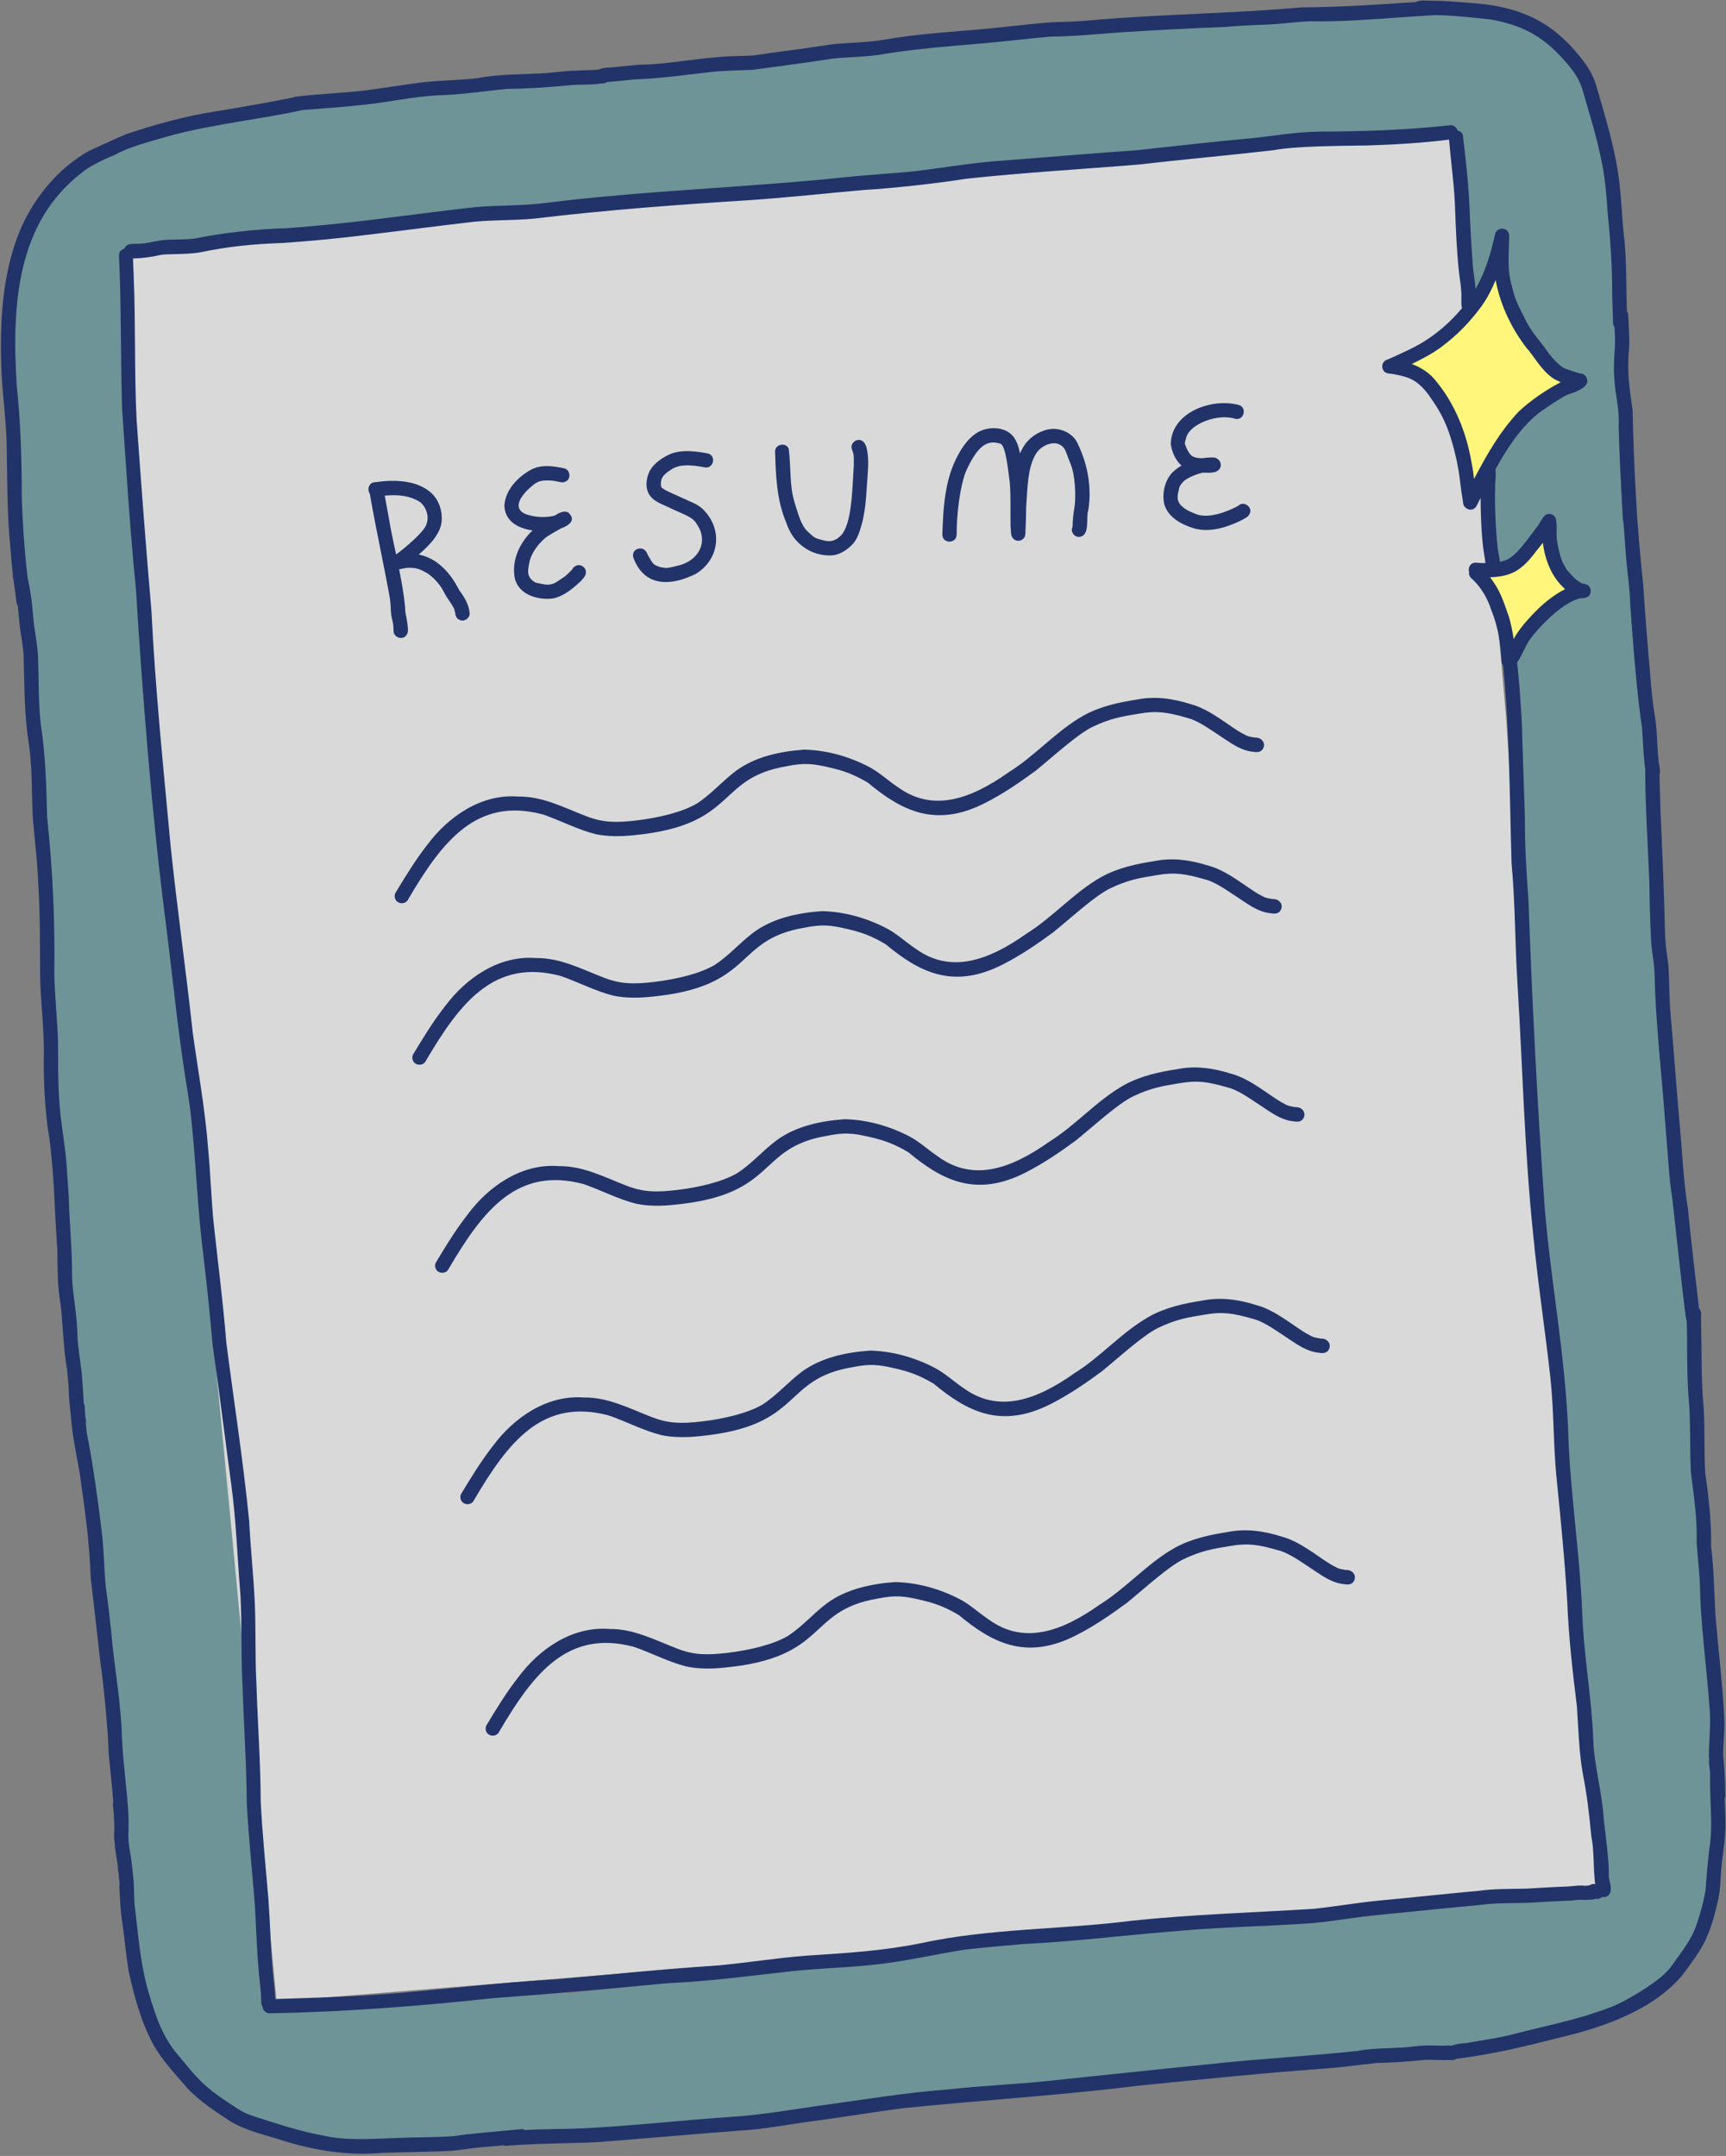
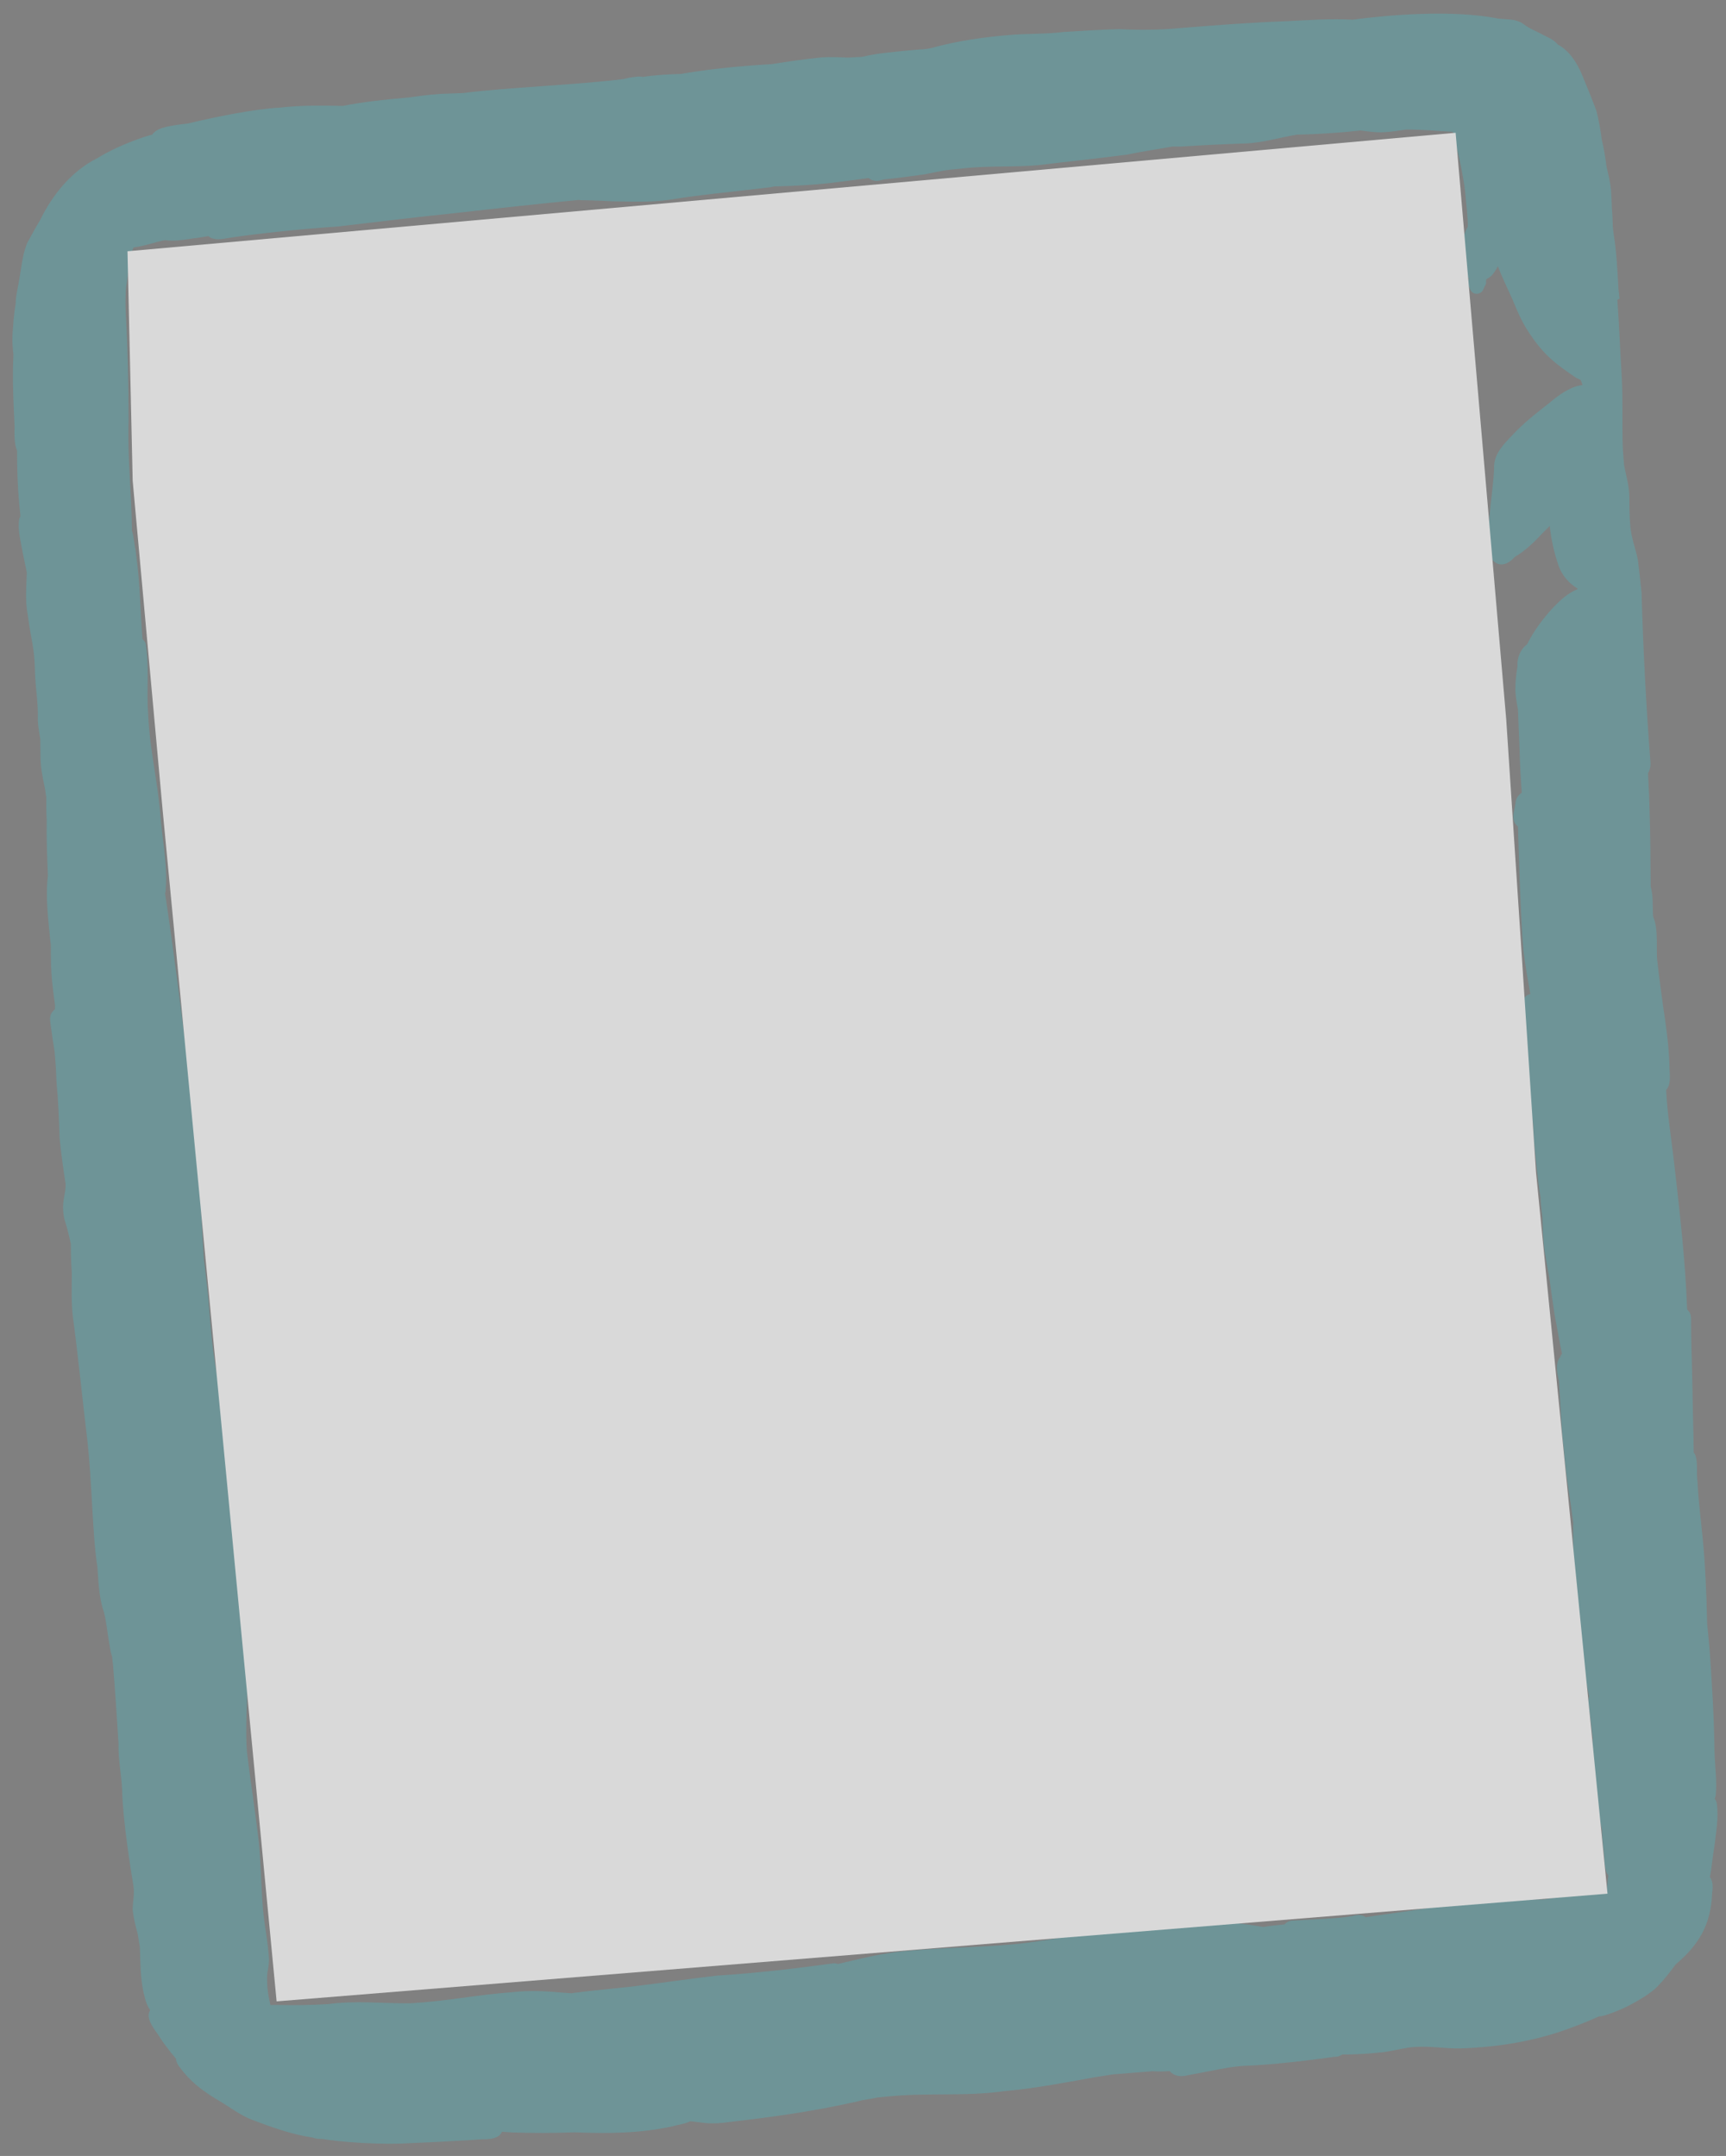
<svg xmlns="http://www.w3.org/2000/svg" fill="#213369" height="452.7" preserveAspectRatio="xMidYMid meet" version="1" viewBox="-0.2 -0.1 362.4 452.7" width="362.4" zoomAndPan="magnify">
  <rect x="-0.2" y="-0.1" width="362.4" height="452.7" fill="#808080" stroke="none" />
  <g id="change1_1">
    <path d="M318,168.52c0.01-0.06,0.02-0.12,0.03-0.17c0,0,0,0,0,0C318.02,168.41,318.01,168.47,318,168.52z M8.21,154.93c0.01,0.04,0.01,0.09,0.02,0.14c0,0,0-0.01,0-0.01C8.23,155.01,8.22,154.97,8.21,154.93z M359.74,387.81 c-0.4,2.03-0.49,4.17-0.92,6.21c0.7,0.92,0.62,2.29,0.47,3.43c-0.27,6.52-2.7,10.72-7.6,14.88c-0.03,0.03-0.06,0.06-0.09,0.09 c-1.32,1.8-2.7,3.57-4.32,5.1c-1.49,1.26-3.18,2.27-4.89,3.2c-1.4,0.78-2.89,1.38-4.39,1.95c-0.79,0.26-1.63,0.6-2.48,0.63 c-2.74,1.25-5.52,2.31-8.3,3.25c-6.66,2.18-13.68,3.24-20.67,3.47c-3.23,0.08-6.43-0.54-9.66-0.3c-2,0.1-3.25,0.56-6.48,1.07 c-2.91,0.31-5.86,0.54-8.79,0.5c-0.46,0.33-1.03,0.53-1.68,0.5c-4.11,0.58-12.86,1.71-19.21,1.9c-3.25,0.23-6.98,1.16-11.73,2 c-1.47,0.4-2.87,0-3.6-0.9c-1.2,0.09-2.4,0.1-3.6,0.02c-2.8,0.22-5.6,0.46-8.4,0.67c-1.35,0.22-2.71,0.43-4.06,0.65 c-6.2,1.12-12.38,2.31-18.66,2.86c-7.9,1.14-15.89,0.32-23.81,1.06c-0.93,0.1-1.87,0.19-2.8,0.27c-1.39,0.33-2.88,0.43-4.22,0.83 c-10.39,2.32-18.57,3.35-28.09,4.47c-3.3,0.37-4.87-0.12-7.02-0.3c-1.12,0.56-2.52,0.7-3.68,1.04c-6.76,1.52-13.7,1.55-20.6,1.28 c-4.42,0.16-8.85,0.17-13.27,0.02c-0.66-0.04-1.32-0.09-1.98-0.14c-0.12,0.23-0.27,0.47-0.47,0.69c-1.42,1.23-3.56,0.73-5.3,1 c-4.38,0.26-8.75,0.52-13.13,0.68c-6.9,0.44-15.12-0.23-18.97-0.88c-0.23,0-0.46,0.01-0.68-0.01c-0.02,0-0.04,0-0.07,0V449 c-0.39-0.03-0.77-0.1-1.11-0.26c-4.42-0.63-8.63-2.18-12.8-3.75c-2.46-0.95-4.55-2.6-6.8-3.93c-2.78-1.62-5.45-3.51-7.5-6.02 c-0.65-0.85-1.59-1.76-1.64-2.87c-0.7-0.82-1.46-1.77-2.31-2.92c-0.51-0.67-0.96-1.38-1.41-2.09c-0.56-0.78-1.25-1.7-1.66-2.62 c-0.01-0.01-0.02-0.02-0.02-0.04c0,0,0,0,0.01,0c-0.38-0.86-0.5-1.73-0.03-2.5c-0.57-0.86-0.94-1.82-1.15-2.83 c-0.95-3.41-0.85-7.01-1.01-10.53c-0.01-0.05-0.01-0.11-0.02-0.16c0.09,0.72-0.26-1.47-0.43-2.52c-0.46-1.64-0.85-3.29-1.05-4.99 c-0.02-1.67,0.42-3.32,0.17-5c-0.63-3.77-2.26-14.01-2.39-20.28c-0.15-3.24-0.85-6.43-0.75-9.68c-0.37-5.54-0.69-11.08-1.17-16.61 c-0.06-0.56-0.12-1.12-0.19-1.68c-0.24-0.63-0.36-1.34-0.46-1.98c-0.46-2.41-0.65-4.87-1.22-7.25c-1.09-3.06-1.15-6.28-1.39-9.48 c-1.12-7.19-1.09-17.95-2.18-27.19c-0.8-6.54-1.98-18.16-2.98-25.41c-0.36-3.06-0.23-6.14-0.22-9.22c-0.15-2.03-0.21-4.05-0.2-6.08 c-0.4-1.84-0.86-3.69-1.35-5.19c-0.78-3.55,0.29-5.06,0.25-7.35c-0.48-3.2-0.95-6.4-1.26-9.61c-0.13-3.99-0.28-7.97-0.66-11.95 c-0.06-2.12-0.21-4.39-0.41-6.43c-0.02-0.14-0.05-0.29-0.07-0.43c-0.27-1.64-0.51-3.28-0.73-4.93c-0.11-0.89-0.31-1.85,0.2-2.66 c0.21-0.31,0.44-0.56,0.69-0.75c0-0.29,0.01-0.59,0.01-0.88c-0.19-1.37-0.39-2.86-0.58-4.65c-0.29-2.64-0.31-5.3-0.29-7.95 c-0.04-0.27-0.07-0.55-0.11-0.84c-0.43-4.57-1.06-9.14-0.51-13.72c-0.17-3.93-0.32-7.85-0.26-11.79c-0.09-1.56-0.1-3.12-0.08-4.67 c-0.1-0.43-0.14-0.88-0.19-1.33c-0.07-0.3-0.24-1.2-0.31-1.59c-0.13-0.72-0.3-1.44-0.41-2.17c-0.42-2.3-0.29-4.63-0.35-6.95 c0-0.08-0.01-0.15-0.01-0.21c0.01,0.07,0.02,0.14,0.04,0.24c-0.01-0.08-0.03-0.17-0.04-0.25c-0.03-0.38-0.07-0.48-0.02-0.13 c-0.21-1.32-0.46-2.65-0.5-3.99c0.13-3.29-0.48-6.54-0.58-9.82c-0.1-5.32-0.77-6.47-1.53-12.12c-0.58-2.94-0.27-5.91-0.19-8.89 c-0.29-1.4-0.59-2.79-0.87-4.19c-0.38-2.31-1.1-4.68-0.72-7.03c0.07-0.22,0.16-0.42,0.26-0.61c-0.09-0.8-0.17-1.61-0.25-2.41 c-0.34-3.76-0.49-7.54-0.46-11.31c-0.61-1.36-0.57-3.45-0.53-5.13C2.8,88.26,2.75,87.08,2.7,85.9c-0.18-3.86-0.27-7.72-0.08-11.58 c-0.26-1.95-0.28-3.91-0.07-5.87c0.1-1.68,0.3-3.34,0.57-4.99c-0.01-0.08-0.01-0.16-0.02-0.24c0.09-1.61,0.52-3.19,0.77-4.78 c0.44-2.52,0.66-5.14,1.64-7.52c0.88-1.58,1.74-3.2,2.68-4.75c2.66-5.44,6.64-10.34,12.06-13.07c2.39-1.45,4.93-2.64,7.55-3.62 c1.29-0.5,2.61-0.98,3.96-1.3c0.66-0.99,1.92-1.41,3.04-1.66c1.44-0.33,2.9-0.51,4.37-0.67c5.84-1.39,13.9-3.06,19.48-3.36 c4.38-0.5,8.76-0.45,13.15-0.35c4.51-0.91,9.12-1.35,13.7-1.76c1.66-0.21,3.74-0.57,6.91-0.77c1.54-0.07,3.09-0.1,4.63-0.17 c0.15-0.02,0.3-0.04,0.45-0.05c8.15-1.07,23.66-1.69,33.25-2.89c0.31-0.09,0.62-0.17,0.93-0.24c0.42-0.08,0.85-0.13,1.28-0.18 c-0.77,0.11,0.57-0.12,1.11-0.11c0.24,0.01,0.49,0.04,0.74,0.08c2.6-0.41,5.26-0.54,7.92-0.62c4.85-0.83,9.75-1.39,14.66-1.77 c1.46-0.1,2.92-0.21,4.39-0.29c3.43-0.54,6.96-1.06,10.58-1.42c1.81-0.11,3.61-0.04,5.42,0.05c0.26-0.02,0.51-0.03,0.76-0.04 c0.75-0.05,1.49-0.09,2.24-0.11c1.51-0.34,3.14-0.68,5.01-0.86c2.81-0.33,5.62-0.6,8.44-0.79c0.33-0.06,0.66-0.13,1-0.18 c5.67-1.58,11.54-2.39,17.4-2.84c3.54-0.24,7.09-0.12,10.61-0.58c3.85-0.22,7.7-0.48,11.56-0.58c4.39,0.23,8.75,0.18,13.12-0.25 c7.26-0.59,14.52-1.14,21.8-1.41c4.67-0.22,9.36-0.6,14.03-0.32c7.92-1.03,20.86-2.15,30.53-0.26c0.01,0,0.03,0,0.04,0.01 c0.26,0.03,0.34,0.04,0.32,0.04c1.41,0.14,2.87,0.07,4.18,0.63c0.69,0.26,1.22,0.82,1.86,1.16c0.86,0.52,1.79,0.9,2.68,1.36 c1.19,0.69,2.66,1.14,3.52,2.26c2.42,1.3,3.98,3.74,5.04,6.21c1.47,3.6,1.71,4.1,3.06,7.65c0.53,2.02,0.88,4.07,1.15,6.14 c0.48,1.95,0.77,3.86,1,5.68c0.38,1.61,0.77,3.21,0.94,4.86c0.1,1.25,0.13,2.51,0.17,3.77c0.12,1.28,0.17,2.57,0.2,3.86 c0.05,0.61,0.12,1.23,0.21,1.84c0.61,3.77,0.76,7.58,0.99,11.39c0.07,0.67,0.14,1.33,0.21,2c-0.16,0.05-0.31,0.12-0.46,0.2 c0,0.02,0,0.04,0.01,0.05c0.39,5.27,0.57,10.55,0.9,15.82c0.3,5.09,0.06,10.2,0.24,15.29c0.06,1.19,0.18,2.38,0.28,3.58 c0.05,0.27,0.09,0.54,0.15,0.81c0.43,1.98,0.93,3.82,0.94,5.85c0.01,2.06,0.03,4.12,0.21,6.16c0.21,2.41,1.06,4.59,1.57,6.94 c0,0.01,0.01,0.03,0.01,0.04c0.24,1.98,0.5,4.22,0.78,7.02c0.35,11.96,0.96,23.9,1.89,35.84c0.01,0.76-0.19,1.43-0.53,2 c0.08,1.61,0.15,3.21,0.23,4.82c0.13,4.01,0.25,8.02,0.27,12.03c0.03,2.32,0.04,4.65,0.06,6.97c0.58,2.04,0.34,4.26,0.52,6.38 c1.18,2.43,0.57,7.33,0.88,9.33c0.33,3.09,0.77,6.13,1.19,9.33c0.57,3.77,1.17,7.75,1.35,12.34c-0.06,1.69,0.51,4.08-0.7,5.33 c0.25,5.05,1.07,10.04,1.66,15.12c1.17,10.3,2.38,20.62,2.75,30.98c0.1,0.1,0.21,0.19,0.29,0.31c0.56,0.58,0.54,1.45,0.54,2.2 c0,1.48,0.01,2.95,0.05,4.43c0.21,6.28,0.26,12.56,0.43,18.84c0.03,1.42,0.06,2.83,0.07,4.25c0.1,0.12,0.2,0.23,0.27,0.37 c0.69,1.61,0.25,3.95,0.53,5.76c0.18,4.02,0.72,8.02,1.1,12.03c0.52,5.24,0.79,11.65,0.92,17.77c0.18,1.8,0.36,3.59,0.51,5.39 c0.51,7.2,0.95,14.4,1.04,21.62c0.08,3.01,0.56,6.03,0.25,9.03c-0.04,0.26-0.11,0.5-0.21,0.74c0.19,0.24,0.34,0.52,0.42,0.85 C360.72,381.53,360.08,384.72,359.74,387.81z M337.51,393.74c-1.1-1.41-0.72-4.16-1.09-5.87c-0.04-1.19-0.31-2.46-0.24-3.67 c-0.29-1.14-0.52-2.29-0.71-3.45c-0.4-1.04-0.43-2.25-0.66-3.33c-0.46-2.86-0.64-5.75-0.6-8.64c0.13-1.24-0.16-2.65,0.02-3.91 c-0.17-1.25-0.33-2.51-0.45-3.77c0-0.02,0-0.03,0-0.04c-0.12-0.89-0.25-1.78-0.35-2.67c-0.1-0.75-0.23-1.56,0.03-2.28 c-0.37-1.79-0.74-3.63-1.03-5.4c-0.99-6.8-1.51-13.66-2.08-20.5c-0.16-2.53-0.22-5.07-0.24-7.61c0.05-0.88-0.08-1.96,0.03-2.92 c-0.2-1.34-0.37-2.68-0.55-4.02c-0.63-3.88-1.16-7.78-1.47-11.71c-0.51-4.03-0.75-10.45-0.99-14.19c-0.05-0.13-0.1-0.27-0.13-0.41 c-0.25-1.31-0.54-2.79,0.07-4.04c0.08-0.14,0.17-0.26,0.27-0.38c0.09-0.24,0.19-0.47,0.36-0.68c0.02-0.03,0.05-0.05,0.07-0.07 c-0.58-2.7-1.01-5.45-1.55-8.15c-0.39-2.6-0.76-5.21-1.11-7.82c-0.35-1.85-0.69-3.71-0.99-5.57c-0.3-1.88-0.39-4.69-0.45-7.1 c-0.16-1.28-0.41-2.79-0.4-4.13c-0.67-4.06-1-8.21-1.42-12.27c-0.05-1-0.09-2-0.13-3c-0.37-2.73-0.72-5.45-1.01-8.19 c-0.38-4.38-0.54-9.72-0.95-13.39c-0.02-0.1-0.03-0.19-0.05-0.29c-0.1-0.98-0.44-2.08-0.43-3.1c-0.01-0.05-0.01-0.1-0.02-0.15h0.02 c0.03-0.64,0.22-1.25,0.72-1.77c0.31-0.32,0.7-0.52,1.12-0.63c-0.5-2.86-1.06-5.86-1.47-9.31c-0.61-7.64-0.9-18.57-1.13-25.87 c-0.26-0.19-0.48-0.43-0.65-0.74c-0.71-1.18-0.06-2.56,0.07-3.82c0.02-0.13,0.04-0.25,0.06-0.38c-0.05,0.34-0.07,0.77,0,0.06 c0.01-0.08,0.02-0.15,0.03-0.22c0,0,0-0.01,0-0.01c0,0,0,0,0,0.01c0.01-0.07,0.02-0.14,0.03-0.2c0.15-0.76,0.64-1.38,1.26-1.77 c-0.24-3.25-0.4-6.33-0.46-9.06c-0.13-2.81-0.23-5.63-0.34-8.45c-0.26-1.3-0.46-2.6-0.55-3.93c-0.03-1.72,0.18-3.43,0.44-5.12 c-0.11-1.75,0.62-3.6,2.01-4.6c1.41-2.82,3.32-5.37,5.44-7.69c1.5-1.55,3.15-3.1,5.16-3.9c-0.01-0.06-0.03-0.11-0.04-0.17 c-1.78-1.07-3.21-2.74-3.91-4.7c-0.95-2.7-1.57-5.54-1.88-8.4c-0.47,0.47-0.95,0.92-1.41,1.4c-1.78,1.92-3.69,3.79-5.96,5.12 c-3.9,4.31-7.05-1.26-5.64-5.7c0.03-0.03,0.06-0.05,0.09-0.08c0.09-0.85,0.26-1.7,0.25-2.52c0.28-3.42,0.81-6.81,0.99-10.24 c-0.22-3.39,2.66-5.77,4.78-8.04c2.2-2.19,4.65-4.1,7.11-6c-0.33,0.25-0.69,0.53-0.22,0.17c0.45-0.35,3.76-3.4,6.89-3.71 c-0.18-0.44-0.15-0.63-0.42-1.09c-0.39-0.19-0.8-0.34-1.16-0.58c-3.96-2.74-6.74-4.61-10.22-10.22c-1.17-1.89-2.02-3.95-2.87-6 c-1.04-2.35-2.2-4.64-3.09-7.05c-0.06,0.1-0.12,0.21-0.18,0.31c-0.29,0.56-0.67,1.1-1.07,1.57c-0.01,0.01-0.01,0.02-0.02,0.03 c0,0,0,0-0.01,0c0,0,0,0,0,0.01c0,0,0,0,0,0c-0.37,0.35-0.77,0.6-1.16,0.79c-0.01,0.14-0.03,0.27-0.06,0.41 c0.06,0.35,0,0.73-0.26,1.07c-0.02,0.04-0.05,0.07-0.07,0.11c-0.19,0.57-0.46,1.15-1.05,1.36c-0.8,0.39-1.79-0.13-2.02-0.97 c0-0.03,0-0.06-0.01-0.09c-0.2-0.29-0.33-0.66-0.31-1.11c0.01-0.33,0.05-0.67,0.13-0.99c-1.7-1.05-2.67-3.31-1.49-5.35 c0.06-1.88,0.28-3.85,1.25-5.44c0.05-1.57-0.29-4.66-0.58-7.65c-0.25-2.06-0.9-5.76-2.08-10.31c-0.14-0.66-0.33-1.32-0.49-1.99 c-3.29-0.17-6.57-0.5-9.86-0.45c-0.26-0.01-3.8,0.69-6.12,0.55c-1.96-0.13-2.51-0.28-3.38-0.37c-1.57,0.16-3.14,0.34-4.72,0.44 c-2.87,0.23-5.74,0.38-8.62,0.43c-3.66,0.6-7.23,1.74-10.96,1.86c-4.52,0.14-9.03,0.37-13.54,0.65c-0.58-0.01-1.15,0-1.72,0 c-3.17,0.58-6.38,1.03-9.52,1.7c-7.29,0.94-12.41,1.44-18.59,2.2c-5.43,0.48-10.89,0.06-16.31,0.74c-3.54,0.3-3.8,0.45-7.55,1.19 c-2.41,0.35-6.97,0.95-8.45,1.05c-0.19,0.04-0.37,0.09-0.56,0.13c-1.08,0.39-2.07,0.15-2.76-0.4c-1.97,0.27-3.94,0.53-5.91,0.77 c-4.63,0.64-9.29,0.87-13.95,1c-0.24,0.05-0.49,0.11-0.73,0.15c-8.8,1.07-14.45,1.53-21.15,2.63c-3.98,0.58-8.03,0.38-12.03,0.33 c-1.77-0.09-3.55-0.18-5.33-0.21c-0.56-0.04-1.16,0.04-1.7-0.08c-0.01,0-0.02,0-0.03,0c-8.45,0.81-16.89,1.74-25.33,2.7 c-8.43,0.87-16.83,1.88-25.24,2.88c-7.61,0.5-16.43,1.44-22,2.26c-1.39,0.17-2.87,0.66-4.25,0.28c-0.37-0.09-0.7-0.28-0.97-0.52 c-0.47,0.08-0.95,0.16-1.41,0.23c-0.14,0.03-0.27,0.04-0.41,0.07c-0.01,0-0.02,0-0.03,0.01c0,0-0.01,0-0.01,0 c-0.35,0.06-0.71,0.1-1.06,0.13c-0.96,0.14-2.12,0.34-3.28,0.44c-0.02,0-0.05,0.01-0.07,0.01c-0.1,0.01-0.2,0.01-0.3,0.02 c-0.87,0.06-1.72,0.06-2.48-0.07c-0.26,0.05-0.53,0.1-0.79,0.15c-1.95,0.49-3.87,1.14-5.87,1.39c-0.19,0.44-0.39,0.85-0.58,1.22 c-0.09,0.19-0.27,0.62-0.45,1.02c0.18,2.19-0.34,4.39-0.59,6.56c-0.08,1.66-0.11,3.32-0.02,4.98c0.42,7.51,0.58,15.03,0.6,22.55 c-0.27,7.71,0.65,15.38,0.69,23.08c0,0.02,0,0.03,0,0.05c0.44,1.28,0.49,2.89,0.77,4.02c0.05,0.38,0.09,0.77,0.13,1.16 c0.82,5.82,0.86,11.72,1.32,17.58c0,0,0,0.01,0,0.01c0.29,0.24,0.53,0.55,0.67,0.94c0.07,0.4,0.11,0.81,0.16,1.22 c0.01-0.07,0.02-0.12,0.02-0.14c-0.01,0.05-0.01,0.11-0.01,0.16c0.53,4.46,0,9.07,0.36,13.56c0.37,8.23,2.04,13.78,2.68,22.63 c0.48,4.86,1.44,9.81,0.96,14.7c-0.02,0.11-0.06,0.21-0.09,0.31c1.88,12.54,3.36,24.65,4.82,35.77c0,0.24-0.04,0.47-0.1,0.68 c0.94,7.36,1.76,14.53,2.56,23.03c0.01,0.26-0.03,0.51-0.1,0.74c0.39,5.57,0.59,11.15,0.97,16.72c0.14,0.99,0.27,2.02,0.38,3.12 c1.04,8.34,0.95,13.93,2.42,21.35c1.62,8.82,3.69,17.57,4.48,26.52c0.08,3.13,0.93,6.91-0.27,9.88c0.85,11.4,2.53,22.75,1.94,34.2 c-0.06,2.72-0.12,5.45,0.08,8.16c0.75,6.4,1.57,11.22,2.45,18.62c0.51,4.76,0.52,9.54,0.9,14.31c0.4,4.3,0.92,5.83,1.31,10.73 c-0.16,2.83-0.48,2.22-0.41,4.76c0.05,1.88,0.32,3.18,0.69,4.86c0.51-0.01,1.03-0.03,1.54-0.02c3.52,0.07,7.04,0.04,10.56-0.19 c5.73-0.76,11.48-0.13,17.22-0.16c8.32-0.49,13.19-1.71,21.59-2.35c3.52-0.39,7.03-0.21,10.54,0.12c0.61,0.04,1.22,0.08,1.83,0.12 c0.12-0.02,0.24-0.04,0.36-0.07c4.28-0.56,8.58-0.91,12.87-1.41c5.87-0.73,11.02-1.49,17.14-2.22c8.45-0.51,17.25-1.59,24-2.51 c0,0,0.01,0,0.01,0c0,0,0,0,0,0c0.22-0.03,0.45-0.06,0.66-0.09c0.3-0.01,0.57,0.06,0.82,0.15c4.77-1.1,9.52-2.35,14.42-2.72 c7.44-0.72,14.93-0.73,22.38-1.41c7.54-0.64,17.35-3.08,25.59-3.36c6.27,0.15,12.46-1.71,18.72-1.33c2.76,0.22,5.5,0.61,8.23,1.05 c1.47-0.24,2.94-0.41,4.42-0.53c0.43-0.45,1-0.77,1.63-0.8c3.99-0.24,10.52-0.5,12.26-0.9c0.16-0.02,0.32-0.05,0.47-0.08 c0.6-0.18,1.23-0.26,1.87-0.13c0.3,0.08,0.58,0.21,0.82,0.39c2.8-0.41,5.6-0.83,8.41-1.21c6.41-0.95,9.39-1.4,15.6-2.61 c4.44-0.37,8.88,0.13,13.32,0.11c3.07-0.51,6.15-0.94,9.24-1.33c1.34-0.06,2.71-0.34,4.05-0.32 C337.26,396.04,337.3,394.83,337.51,393.74z" fill="#6e9497" />
  </g>
  <g id="change2_1">
    <path d="M305.43,27.78l10.62,123.11l6.26,95.17l15.01,151.47L57.88,420.14L33.95,170.04l-6.29-69.17l-1.09-48.21" fill="#d9d9d9" />
  </g>
  <g id="change3_1">
-     <path d="M329.81,123.66c-0.06,1.04-0.89,1.76-1.82,2.1c-0.32,0.18-1.35,0.68-1.82,0.86 c-0.33,0.15-0.81,0.37-1.03,0.51c-0.16,0.1-0.31,0.19-0.42,0.27c-2.03,1.67-2.04,2-3.48,4.83c-0.33,0.84-0.54,1.76-1.17,2.43 c-0.96,0.95-2.61,0.99-3.56,0.01c-0.8-0.8-0.76-1.96-0.88-3.02c-0.14-1.42-0.6-3.73-1.24-6.68c0-0.01,0-0.01-0.01-0.02 c-0.06-0.06-0.11-0.12-0.18-0.18c-0.34-0.24-0.7-0.46-1.07-0.67c-0.86-0.4-1.41-1.33-1.42-2.26c-0.1-0.94,0.28-1.92,1.18-2.43 c1.02-0.59,2.08-0.26,3.07,0.21c0.38-0.54,0.94-0.96,1.56-1.21c0.77-0.49,1.56-0.98,2.43-1.06c0.06-0.12,0.13-0.23,0.18-0.35 c0.7-1.24,0.98-3.05,2.43-3.62c1.29-0.65,3.04,0.24,3.38,1.62c0.15,0.96,0.19,1.91,0.3,2.87c0.12,0.9,0.15,1.47,0.53,2.17 c0.05,0.05,0.11,0.1,0.17,0.15c0.19,0.14,0.47,0.35,0.68,0.47c0.17,0.11,0.34,0.2,0.52,0.29 C329.24,121.34,330.05,122.51,329.81,123.66z M316.96,90.16c0.04-0.05,0.09-0.11,0.15-0.19c2.07-2.06,4.36-3.91,6.43-5.98 c0.1-0.09,0.2-0.17,0.3-0.25c0.95-0.71,2.1-1.05,3.07-1.71c1.77-0.9,1.96-3.55,0.18-4.55c-0.72-0.51-1.6-0.74-2.35-1.2 c-0.13-0.07-0.25-0.14-0.35-0.21c-1.87-1.94-2.45-2.72-3.37-4.04c-0.72-1.31-1.06-2.68-2.34-5.22c-1.11-1.82-0.91-1.1-1.59-2.32 c-0.04-0.08-0.08-0.14-0.1-0.19c-0.32-0.87-0.6-1.76-0.76-2.67c-0.13-1.26-0.11-2.7-1.37-3.37c-1.68-1.04-4.03,0.45-3.74,2.43 c0,0,0,0,0,0c0,0.03,0.01,0.06,0.01,0.1c-0.02,0.31-0.15,1.26-0.34,2.3c-0.02,0.01-0.04,0.01-0.06,0.03 c-0.95,0.6-1.39,1.67-1.98,2.58c-0.98,1.31-1.08,1.58-2.86,3.52c-1.89,1.79-1.39,1.39-3.67,2.68c-0.8,0.41-1.48,1.01-2.25,1.45 c-1.7,0.63-0.76,0.08-2.66,0.63c-1.63,0.55-2.04,2.9-0.8,4.05c1.4,1.1,1.79,0.6,2.11,0.78c0.26,0.04,0.64,0.16,0.88,0.24 c0.11,0.06,0.22,0.12,0.32,0.19c0.03,0.03,0.06,0.05,0.09,0.08c0.21,0.18,0.39,0.38,0.57,0.6c1.27,1.81,1.51,1.82,2.77,4.54 c1.31,2.17,0.98,3.01,2.78,5.83c0.12,0.13,0.26,0.22,0.4,0.31c0.1,0.68,0.17,1.22,0.19,1.55c0.12,1.83,0.25,3.65,0.39,5.48 c0.09,1.18-0.12,2.54,0.83,3.43c1,1.04,2.9,0.98,3.74-0.26c1.44-2.87,1.7-5.52,2.74-6.91C315.19,92.65,316.07,91.41,316.96,90.16z" fill="#fff67b" />
-   </g>
+     </g>
  <g id="change4_1">
-     <path d="M85.01,133.42c0.67-0.68,0.41-1.69,0.34-2.53c-0.27-1.94-0.48-1.95-0.49-3.49c-0.26-2.68-0.73-5.33-1.26-7.97 c0.5-0.05,1.01-0.21,1.5-0.28c0.05-0.01,0.1-0.01,0.19-0.02c1.85-0.05,2.48,0.15,4.29,1.17c1.28,0.92,2.59,2.19,3.54,4.13 c0.58,1.18,1.51,2.15,2.05,3.36c0.04,0.1,0.08,0.23,0.09,0.33c0.04,0.21,0.1,0.41,0.14,0.62c0.01,0.14,0.06,0.41,0.14,0.54 c0.12,0.36,0.43,0.67,0.79,0.79c0.92,0.46,2.11-0.35,2.08-1.37c-0.13-1.82-1.08-3.4-2.16-4.83c-1.11-2.1-2.29-3.92-4.16-5.43 c-1.26-1.06-2.78-1.77-4.37-2.11c2.2-1.85,4.72-4.44,4.83-7.22c0.1-2.28-0.76-4.61-2.59-6.04c-3.08-2.42-7.6-2.47-11.33-1.92 c-1.41,0.01-1.8,1.55-1.18,2.42c1.19,7.03,3.3,16.58,4.23,22.09c0.18,1.2,0.14,2.41,0.3,3.61c0.38,1.75,0.41,1.5,0.45,3.08 C82.4,133.65,84.12,134.37,85.01,133.42z M81.42,108.55c-0.29-1.53-0.56-3.06-0.84-4.59c2.95-0.24,5.24,0.03,7.34,1.3 c0.99,0.68,2.19,2.74,1.41,4.73c-0.34,1.41-4.27,4.82-6.37,6.34C82.41,113.73,81.85,111.15,81.42,108.55z M105.7,106.11 c0.18-3.39,2.96-6.22,5.84-7.71c2.12-1,4.52-0.62,6.73-0.16c1.25,0.3,1.49,2.14,0.36,2.74c-0.34,0.2-0.77,0.26-1.16,0.15 c-1.48-0.27-0.96-0.24-2.2-0.34c-2.48-0.07-2.8,0.28-4.67,1.96c-2.65,2.66-2.52,4.61,0.29,5.33c1.77,0.51,3.99,0.48,5.39,0.08 c0.9-0.55,1.87-1.12,2.83-0.65c1.72,1.56,0.25,2.7-1.51,3.34c-1.48,0.81-3.17,1.83-3.31,1.99c-1.84,1.65-2.79,3.2-3.25,4.73 c-0.53,2.43-0.56,3.23,0.61,4.28c0.19,0.13,0.49,0.33,0.64,0.39c0.03,0.01,0.06,0.02,0.09,0.03c2.14,0.48,2.9,0.59,4.09-0.05 c1.8-1.17,2.03-1.24,3.37-2.63c0.21-0.15,0.08-0.54,1.09-0.97c0.98-0.3,2.09,0.62,1.87,1.65c-0.06,0.64-0.6,1.14-1,1.6 c-1.65,1.56-3.55,3.19-5.82,3.68c-3.21,0.44-7.3-0.74-8.1-4.28c-0.69-3.76,1.03-7.4,3.73-9.99 C108.67,110.84,105.87,109.47,105.7,106.11z M132.9,117.3c-1.01-2.18,2.2-3.26,2.87-0.94c1.23,2.11,1.14,2.09,2.6,2.6 c1.42,0.31,1.4,0.27,3.61-0.24c4.6-1,6.68-5.17,4.09-8.81c-0.85-1.58-2.92-2.02-6.05-3.57c-1.39-0.62-2.95-1.19-3.84-2.49 c-1.01-1.52-0.7-3.66,0.11-5.21c0.99-1.61,2.67-2.72,4.38-3.46c2.49-0.92,5.24-0.53,7.78-0.06c1.88,0.53,1.09,3.41-0.8,2.89 c-2.62-0.48-5.05-0.72-6.78,0.4c-2.22,1.35-2.41,2.21-2.27,3.66c0.03,0.06,0.07,0.12,0.11,0.18c0.09,0.11,0.6,0.5,1.49,0.91 c1.23,0.56,4.32,1.95,4.29,1.95c1.24,0.49,2.47,1.14,3.34,2.18c3.77,4.18,2.86,10.2-1.94,13.11 C140.88,122.9,135.32,123.29,132.9,117.3z M164.73,109.25c-1.88-4.61-2.03-9.61-2.19-14.51c-0.06-1.58,2.34-2.07,2.87-0.58 c0.51,4.26,0.15,7.65,1.17,11.08c0.89,2.9,1.48,4.94,2.63,6.1c1.68,1.57,1.59,1.56,3.79,2.1c1.28,0.26,2.2,0.02,3.35-1.07 c2.29-2.47,2.37-9.1,2.72-14.78c0-1.81,0.08-2.04-0.35-3.24c-0.61-1.26,0.96-2.61,2.13-1.87c0.86,0.57,0.98,1.76,1.13,2.71 c0.27,2.16-0.03,4.33-0.15,6.49c-0.19,2.93-0.37,5.89-1.21,8.72c-0.42,1.4-0.88,2.87-1.95,3.92c-1.14,1.14-2.59,2.08-4.23,2.2 c-2.7,0.14-5.4-0.94-7.24-2.92C165.98,112.4,165.29,110.82,164.73,109.25z M197.66,112.15c0.18-5.72,0.52-11.76,3.38-16.85 c1.01-1.86,2.33-3.66,4.21-4.72c2.1-1.07,4.98-1.13,6.83,0.47c1.13,1.06,1.6,2.59,1.88,4.07c0.31-0.71,0.68-1.4,1.14-2.04 c1.3-1.69,3.36-2.91,5.5-3.11c2.25-0.15,4.64,1.05,5.53,3.19c2.07,4.3,2.92,9.13,2.18,13.86c-0.6,1.55,0.51,5.44-1.96,5.62 c-1.04,0.02-1.83-1.14-1.37-2.08c0.01-0.01,0.01-0.02,0.02-0.04c0-1.51,0.22-2.99,0.45-4.48c0.23-1.69,0.19-6.25-0.91-8.84 c-1.02-2.48-1-3.27-2.15-3.9c-1.35-0.85-4.01-0.02-5.21,2.1c-1.61,2.95-1.62,6.48-1.93,11.21c-0.02,1.53-0.04,3.06-0.13,4.58 c0,0.23-0.01,0.46-0.02,0.69c0,0.05,0,0.05,0,0.01c-0.03,0.41-0.12,0.81-0.43,1.12c-0.56,0.58-1.56,0.58-2.12,0 c-0.65-0.7-0.44-1.77-0.57-2.65c-0.06-3.04,0.09-6.1-0.16-9.13c-0.38-2.91-0.9-8.13-2.09-8.19c-3-0.97-4.93,1.06-7.11,5.82 c-1.21,3.04-1.96,8.64-1.96,13.3C200.64,114.12,197.67,114.11,197.66,112.15z M245.88,99.19c0.59-0.59,1.26-1.09,1.99-1.52 c-1.27-1.15-2.03-2.88-2.25-4.55c0.14-6.68,8.64-9.7,14.26-8.19c1.88,0.53,1.09,3.41-0.8,2.89c-3.7-1.16-9.45,1.15-10.2,3.91 c-0.49,1.68-0.31,1.19,0.1,2.39c0.85,1.67,1.33,1.93,3.25,2c0.75-0.12,1.5-0.17,2.24-0.16c1.18-0.03,2.08,1.26,1.45,2.31 c-0.43,0.73-1.33,0.85-2.1,0.9c-0.49,0-0.98,0-1.48-0.02c-1.63,0.37-3.4,1.18-4.12,1.91c-0.79,0.97-0.68,0.61-1.09,2.48 c-0.01,0.05-0.01,0.09-0.02,0.13c-0.04,0.33-0.06,0.66-0.04,0.98c0.24,1.51,1.95,2.47,3.58,3.08c2.82,1.34,7.2-0.56,9.11-1.6 c1.09-1.16,3.13,0.2,2.43,1.64c-0.33,0.78-1.26,1.08-1.95,1.49c-2.88,1.38-6.22,2.42-9.4,1.68c-2.73-0.77-5.79-2.29-6.6-5.24 C243.77,103.48,244.35,100.89,245.88,99.19z M336.56,382.18c-0.37-6.03-2.04-11.64-2.21-16.66c-0.38-9.72-1.98-17.37-2.35-27.21 c-0.54-12.88-2.62-25.66-2.96-38.55c-0.74-16.26-3.56-30.23-4.91-46.31c-1.53-21.43-2.63-42.9-3.4-64.36 c-0.42-5.83-0.79-11.65-0.75-17.5c-0.2-6.58-0.47-13.15-0.64-19.73c-0.25-4.28-0.5-8.6-1.01-12.86c1.06-1.43,1.64-3.3,2.64-4.75 c2.14-2.96,7.15-8.04,10.73-8.74c0.36-0.12,0.16,0.15,1.18-0.15c1.13-0.39,1.22-2.1,0.18-2.67c-1.03-0.4-0.65-0.11-1.09-0.27 c-1.42-0.85-1.7-1.16-3.07-2.74c-0.18-0.18-1.02-1.62-1.15-2.07c-0.55-1.41-1-3.78-1-4.04c-0.32-1.65,0.14-3.43-0.36-5.02 c-0.42-0.76-1.55-0.99-2.21-0.42c-0.7,0.64-1.02,1.62-1.62,2.35c-1.7,2.19-3.72,5.26-5.83,6.67c-0.52,0.33-1.21,0.57-2.02,0.72 c-0.06-0.84-0.29-1.69-0.38-2.49c-0.06,0.08-0.42-3.97-0.51-6.18c-0.09-2.29-0.19-4.57-0.09-6.86c-0.06-1.27,0.24-2.61,0.06-3.86 c2.43-4.44,5.09-8.52,8.77-11.58c0.62-0.58,5.64-3.96,6.5-4.17c1.62-0.52,5.28-1.75,3.6-3.95c-0.96-0.69-0.69-0.3-1.33-0.52 c-0.88-0.24-1.73-0.55-2.59-0.85c-1.28-0.29-3.31-2.55-4.59-4.5c-1.63-2.17-2.34-2.75-3.74-5.26c-1.54-3.05-2.44-4.49-3.11-7.43 c-1.01-3.42-0.75-5.68-0.63-10.51c0-0.05-0.01-0.1-0.01-0.15c0.04-0.32-0.03-0.65-0.19-0.92c-0.61-1.12-2.44-0.89-2.74,0.36 c-1.01,4.58-2.14,8.1-4.12,11.58c-0.16-1.98-0.45-3.64-0.54-4.54c-0.31-4.14-0.56-8.29-0.71-12.43c-0.22-5.14-0.81-10.3-1.42-15.39 c-0.19-0.54-0.63-0.81-1.1-0.88c0-0.02,0-0.03,0-0.05c-0.17-0.63-0.79-1.11-1.45-1.1c-9.05,0.99-18.14,1.33-27.24,1.34 c-5.52,0.08-9.92,0.94-14.55,1.39c-8.06,0.73-16.1,1.67-24.15,2.53c-10.04,0.7-20.07,1.57-30.11,2.33 c-5.97,0.53-10.97,1.41-16.07,2.03c-5.05,0.54-10.13,0.78-15.18,1.32c-20.84,2.19-41.82,2.76-62.62,5.37 c-4.78,0.64-9.61,0.47-14.41,0.85c-6.83,0.73-11.91,1.45-17.97,2.18c-7.32,0.95-14.66,1.74-22.02,2.29 c-6.27,0.12-14.59,1.13-19.28,2.17c-2.19,0.27-4.41,0.14-6.61,0.31c-2.01,0.22-3.41,0.71-4.67,0.74c-1.23,0.23-2.96-0.39-3.57,1.02 c-0.01,0.02-0.01,0.04-0.02,0.06c-0.63,0.16-1.17,0.68-1.14,1.42c0.52,10.74,0.32,21.49,0.66,32.23c0.87,12.6,1.63,25.22,2.9,37.79 c1.41,23,3.43,48.21,6.21,69.66c1.54,12.04,2.66,24.12,4.67,36.1c1.43,8.57,1.79,20.83,2.89,30.86c0.87,7.34,1.71,14.68,2.33,22.04 c1.4,9.84,2.7,20.45,3.94,29.54c1.04,7.66,1.26,15.41,1.91,23.11c0.34,6.39,0.09,12.8,0.44,19.19c0.26,8.16,0.84,16.3,0.88,24.46 c0.39,7.14,1.13,14.25,1.71,21.37c0.31,5.71,0.46,11.43,1.13,17.11c0.11,1.12,0.19,2.25,0.21,3.38c-0.01,0.29,0.09,0.56,0.24,0.79 c0.01,0.79,0.7,1.49,1.5,1.48c15.78-0.28,31.49-1.51,47.17-3.2c12.19-0.88,24.36-1.97,36.53-3.13c8.74-0.39,17.4-1.56,26.09-2.53 c6.46-0.66,12.98-0.76,19.43-1.62c5.38-0.71,10.67-1.89,16.02-2.78c3.13-0.44,8.54-0.89,12.93-1.28 c11.23-0.55,22.38-1.97,33.58-2.84c9.04-0.77,18.12-0.91,27.18-1.55c5.85-0.57,9.64-1.39,15.3-1.87c7.12-0.68,12.53-1.28,19.96-1.96 c3.27-0.45,6.58-0.34,9.87-0.44c2.85-0.16,5.7-0.34,8.56-0.44c0.9-0.01,1.8-0.21,2.7-0.21c0.57,0.04,1.14,0.09,1.71-0.01 c0.18,0.01,0.81-0.02,1.03-0.08c0.1-0.03,0.2-0.07,0.3-0.12c0.52,0.13,1.07-0.04,1.47-0.38c0.23,0.05,0.47,0.05,0.7-0.01 c1.86-0.63,0.8-2.9,0.66-4.3C337.73,391.17,336.93,385.42,336.56,382.18z M318.7,119.42c1.59-1.1,2.77-2.62,3.92-4.15 c-0.02,0.05,0.49-0.57,1.13-1.4c0.45,3.7,1.88,7.27,4.67,9.73c-2.64,1.34-4.94,3.31-6.96,5.46c-1.45,1.55-2.83,3.17-3.85,5.03 c-0.22-1.56-0.53-3.11-0.97-4.62c-0.89-2.49-1.65-5.04-3.18-7.23c-0.43-0.62-0.61-0.9-0.79-1.13 C314.81,121.05,316.95,120.68,318.7,119.42z M310.94,64.1c1.2-1.68,2.11-3.5,2.89-5.39c0.05,0.27,0.1,0.53,0.16,0.79 c1.02,4.86,3.28,9.47,6.29,13.41c1.51,1.62,2.87,4.4,5.45,6.32c0.56,0.38,1.17,0.67,1.79,0.93c-0.07,0.03-0.14,0.06-0.22,0.1 c-3.09,1.65-6.02,3.66-8.6,6.03c-3.92,4.17-6.78,9.13-9.4,14.19c-0.12-1.05-0.27-2.2-0.54-3.53c-1.06-6.12-3.39-12.07-7.35-16.91 c-1.32-1.75-3.16-2.96-5.18-3.71c2.05-0.98,4.3-2.18,6.03-3.45C305.6,70.45,308.52,67.44,310.94,64.1z M333.86,395.61 c-0.12,0.04-0.23,0.1-0.33,0.18c-0.29,0.01-0.57,0.04-0.85,0.09c-1.43-0.19-2.84,0.14-4.27,0.16c-2.71,0.1-5.41,0.28-8.11,0.43 c-3.34,0.09-6.68-0.01-10,0.46c-6.92,0.62-12.23,1.22-18.53,1.82c-6.06,0.49-11.03,1.43-16.26,1.97 c-12.63,0.78-25.28,1.16-37.87,2.47c-14.85,1.91-29.97,1.57-44.64,4.77c-8,1.59-15.06,2.01-23.75,2.58 c-6.37,0.47-12.68,1.52-19.03,2.09c-11.23,0.71-22.42,1.91-33.63,2.89c-12.61,0.66-25.13,2.36-37.72,3.23 c-7.09,0.49-14.2,0.67-21.3,0.9c-0.07-1.81-0.29-3.61-0.48-5.41c-0.46-5.09-0.55-10.2-0.91-15.29c-0.57-6.91-1.29-13.81-1.64-20.74 c-0.03-8.27-0.64-16.51-0.9-24.77c-0.3-5.6-0.1-11.2-0.34-16.8c-0.25-5.79-0.89-11.56-1.18-17.35c-1.27-12.82-3.32-25.85-4.81-37.56 c-0.65-8.24-1.73-16.44-2.61-24.66c-0.57-5.46-0.7-10.95-1.24-16.41c-0.58-7.83-2.31-17.37-3.17-23.78 c-1.51-13.83-3.34-26.51-4.69-39.59c-1.51-16.35-3.2-32.68-4-49.08c-1.17-13.43-2.17-26.86-3.13-40.3 c-0.48-10.09-0.18-20.2-0.61-30.29c-0.04-1.15-0.08-2.3-0.13-3.45c1.95-0.04,3.89-0.29,5.79-0.74c1.24-0.26,5.49-0.07,8.08-0.5 c6.22-1.29,11.03-1.78,17.74-2.02c5.95-0.42,11.89-0.98,17.81-1.73c8.37-1,14.98-1.9,22.41-2.74c4.11-0.38,8.25-0.24,12.36-0.63 c15.24-1.83,30.53-2.96,45.85-3.92c7.79-0.55,15.56-1.4,23.33-2.09c6.71-0.4,16.32-1.51,21.43-2.35c12.17-1.32,24.4-2.01,36.6-3.02 c9.31-1.09,18.65-1.9,27.96-2.98c4.96-0.91,13.49-0.9,19.91-1.01c5.69-0.18,11.41-0.51,17.05-1.22c0.37,4.38,0.98,8.73,1.21,13.12 c0.23,5.92,0.47,12.53,1.22,17.28c0.03,0.26,0.12,1.1,0.12,1.35c0.14,1.17-0.11,2.49,0.17,3.64c-2.36,2.83-5.24,5.39-8.56,7.36 c-1.86,1.09-3.84,1.96-5.79,2.87c-0.09,0.04-0.17,0.07-0.26,0.11c0.86-0.38-1.04,0.44-1.4,0.6c-0.97,0.53-0.98,2.06,0,2.59 c0.28,0.17,0.59,0.2,0.94,0.22c0.04,0,0.07,0.01,0.1,0.01c1.02,0.14,2.03,0.35,3.01,0.65c2.21,0.61,3.96,2.2,5.58,4.7 c2.92,4.18,3.99,7.42,5.19,12.54c0.72,3.5,0.59,3.38,1.05,6.81c0.09,0.64,0.22,1.27,0.31,1.9c0.01,0.16,0.03,0.33,0.06,0.49 c0.04,1.29,1.96,2.13,2.8,0.72c0.3-0.58,0.59-1.15,0.88-1.73c0.01,4.31,0.26,8.85,0.67,11.38c0.2,1.41,0.27,1.36,0.32,2.32 c-0.64-0.01-1.31-0.04-2.02-0.1c-1.18,0-1.64,1.09-1.4,1.95c-0.08,0.52,0.14,1.06,0.55,1.39c0.02,0.02,0.04,0.04,0.06,0.06 c0.01,0.01,0.02,0.02,0.04,0.02c0.02,0.01,0.04,0.04,0.06,0.05c-0.04-0.03-0.06-0.05-0.09-0.07c0.21,0.18,0.39,0.39,0.59,0.57 c1.26,1.3,2.65,3.37,3.49,6.08c1.54,3.75,1.85,7.13,2.11,10.26c-0.05,0.48,0.1,0.96,0.36,1.33c1.34,13.8,1.34,27.69,1.76,41.55 c0.79,8.41,0.7,16.86,1.24,25.28c1.09,17.52,1.46,35.09,3.29,52.56c1.03,10.71,2.55,20.24,3.62,30.17 c0.76,6.93,0.59,13.92,1.28,20.85c0.88,8.79,1.76,17.6,2.27,26.42c0.31,7.47,1.21,15.23,2,21.53c0.35,4.66,0.41,9.34,1.2,13.95 c0.99,5.12,1.33,8.29,1.85,13.54c0.58,2.7,0.38,5.91,0.75,9.58c0.03,0.13,0.05,0.27,0.07,0.4 C334.45,395.47,334.14,395.47,333.86,395.61z M308.86,121.43C308.71,121.32,308.66,121.27,308.86,121.43L308.86,121.43z M308.86,121.43C308.86,121.43,308.86,121.43,308.86,121.43L308.86,121.43C308.87,121.43,308.86,121.43,308.86,121.43z M85.53,188.69c-0.51,1.19-2.3,1.14-2.76-0.06c-0.14-0.37-0.15-0.8,0.02-1.17c2.09-3.47,4.2-6.94,6.7-10.13 c4.45-6,11.38-10.78,19.13-10.17c5.1-0.08,9.61,2.33,14.24,4.11c3.54,1.37,6.17,1.41,10.53,0.91c4.71-0.56,9.59-1.73,12.67-3.52 c3.04-1.94,5.39-4.74,8.26-6.89c4.1-3.02,9.32-4.1,14.31-4.46c4.54,0.09,9.12,1.34,13.17,3.38c2.41,1.15,4.33,3.04,6.54,4.51 c7.29,5.28,15.19,2.57,23.26-3.15c5.63-3.5,10.01-8.71,15.8-11.95c3.42-1.88,7.3-2.72,11.13-3.31c3.81-0.77,7.66-0.19,11.32,0.98 c4.03,1.05,8.14,4.69,10.66,6.05c1.46,0.82,1.4,0.69,2.78,0.96c1.34-0.1,2.39,1.12,1.69,2.33c-0.38,0.74-1.27,0.8-2.01,0.65 c-2.31-0.19-4.25-1.49-6.12-2.74c-3.08-2.02-5.48-3.83-7.87-4.41c-4.01-1.15-6.3-1.52-10-0.86c-3.59,0.58-6.02,0.98-9.74,2.75 c-3.3,1.6-8.18,6.16-12.02,9.26c-3.37,2.47-6.84,4.85-10.57,6.74c-10.4,5.31-17.52,1.66-24.6-4.24c-3.05-1.82-5.26-2.56-8.05-3.2 c-3.63-0.86-5.37-1-9.04-0.27c-14.98,2.52-10.18,12.39-32.13,14.49c-2.64,0.27-5.36,0.32-7.97-0.23c-3.85-0.97-7.38-2.88-11.12-4.15 C99.94,167.26,92.77,176.37,85.53,188.69z M89.24,222.6c-0.51,1.19-2.3,1.14-2.76-0.06c-0.14-0.37-0.15-0.8,0.02-1.17 c2.09-3.47,4.2-6.94,6.7-10.13c4.45-6,11.38-10.78,19.13-10.17c5.1-0.08,9.61,2.33,14.24,4.11c3.54,1.37,6.17,1.41,10.53,0.91 c4.71-0.56,9.59-1.73,12.67-3.52c3.04-1.94,5.39-4.74,8.26-6.89c4.1-3.02,9.32-4.1,14.31-4.46c4.54,0.09,9.12,1.34,13.17,3.38 c2.41,1.15,4.33,3.04,6.54,4.51c7.29,5.28,15.19,2.57,23.26-3.15c5.63-3.5,10.01-8.71,15.8-11.95c3.42-1.88,7.3-2.72,11.13-3.31 c3.81-0.77,7.66-0.19,11.32,0.98c4.03,1.05,8.14,4.69,10.66,6.05c1.46,0.82,1.4,0.69,2.78,0.96c1.34-0.1,2.39,1.12,1.69,2.33 c-0.38,0.74-1.27,0.8-2.01,0.65c-2.31-0.19-4.25-1.49-6.12-2.74c-3.08-2.02-5.48-3.83-7.87-4.41c-4.01-1.15-6.3-1.52-10-0.86 c-3.59,0.58-6.02,0.98-9.74,2.75c-3.3,1.6-8.18,6.16-12.02,9.26c-3.37,2.47-6.84,4.85-10.57,6.74c-10.4,5.31-17.52,1.66-24.6-4.24 c-3.05-1.82-5.26-2.56-8.05-3.2c-3.63-0.86-5.37-1-9.04-0.27c-14.98,2.52-10.18,12.39-32.13,14.49c-2.64,0.27-5.36,0.32-7.97-0.23 c-3.85-0.97-7.38-2.88-11.12-4.15C103.65,201.17,96.48,210.28,89.24,222.6z M94.02,266.29c-0.51,1.19-2.3,1.14-2.76-0.06 c-0.14-0.37-0.15-0.8,0.02-1.17c2.09-3.47,4.2-6.94,6.7-10.13c4.45-6,11.38-10.78,19.13-10.17c5.1-0.08,9.61,2.33,14.24,4.11 c3.54,1.37,6.17,1.41,10.53,0.91c4.71-0.56,9.59-1.73,12.67-3.52c3.04-1.94,5.39-4.74,8.26-6.89c4.1-3.02,9.32-4.1,14.31-4.46 c4.54,0.09,9.12,1.34,13.17,3.38c2.41,1.15,4.33,3.04,6.54,4.51c7.29,5.28,15.19,2.57,23.26-3.15c5.63-3.5,10.01-8.71,15.8-11.95 c3.42-1.88,7.3-2.72,11.13-3.31c3.81-0.77,7.66-0.19,11.32,0.98c4.03,1.05,8.14,4.69,10.66,6.05c1.46,0.82,1.4,0.69,2.78,0.96 c1.34-0.1,2.39,1.12,1.69,2.33c-0.38,0.74-1.27,0.8-2.01,0.65c-2.31-0.19-4.25-1.49-6.12-2.74c-3.08-2.02-5.48-3.83-7.87-4.41 c-4-1.15-6.3-1.52-10-0.86c-3.59,0.58-6.02,0.98-9.74,2.75c-3.3,1.6-8.18,6.16-12.02,9.26c-3.37,2.47-6.84,4.85-10.57,6.74 c-10.4,5.31-17.52,1.66-24.6-4.24c-3.05-1.82-5.26-2.56-8.05-3.2c-3.63-0.86-5.37-1-9.04-0.27c-14.98,2.52-10.18,12.39-32.13,14.49 c-2.64,0.27-5.36,0.32-7.97-0.23c-3.85-0.97-7.38-2.88-11.12-4.15C108.42,244.86,101.25,253.97,94.02,266.29z M99.33,314.88 c-0.51,1.19-2.3,1.14-2.76-0.06c-0.14-0.37-0.15-0.8,0.02-1.17c2.09-3.47,4.2-6.94,6.7-10.13c4.45-6,11.38-10.78,19.13-10.17 c5.1-0.08,9.61,2.33,14.24,4.11c3.54,1.37,6.17,1.41,10.53,0.91c4.71-0.56,9.59-1.73,12.67-3.52c3.04-1.94,5.39-4.74,8.26-6.89 c4.1-3.02,9.32-4.1,14.31-4.46c4.54,0.09,9.12,1.34,13.17,3.38c2.41,1.15,4.33,3.04,6.54,4.51c7.29,5.28,15.19,2.57,23.26-3.15 c5.63-3.5,10.01-8.71,15.8-11.95c3.42-1.88,7.3-2.72,11.13-3.31c3.81-0.77,7.66-0.19,11.32,0.98c4.03,1.05,8.14,4.69,10.66,6.05 c1.46,0.82,1.4,0.69,2.78,0.96c1.34-0.1,2.39,1.12,1.69,2.33c-0.38,0.74-1.27,0.8-2.01,0.65c-2.31-0.19-4.25-1.49-6.12-2.74 c-3.08-2.02-5.48-3.83-7.87-4.41c-4.01-1.15-6.3-1.52-10-0.86c-3.59,0.58-6.02,0.98-9.74,2.75c-3.3,1.6-8.18,6.16-12.02,9.26 c-3.37,2.47-6.84,4.85-10.57,6.74c-10.4,5.31-17.52,1.66-24.6-4.24c-3.05-1.82-5.26-2.56-8.05-3.2c-3.63-0.86-5.37-1-9.04-0.27 c-14.98,2.52-10.18,12.39-32.13,14.49c-2.64,0.27-5.36,0.32-7.97-0.23c-3.85-0.97-7.38-2.88-11.12-4.15 C113.73,293.45,106.56,302.56,99.33,314.88z M284.07,331.89c-0.38,0.74-1.27,0.8-2.01,0.65c-2.31-0.19-4.25-1.49-6.12-2.74 c-3.08-2.02-5.48-3.83-7.87-4.41c-4.01-1.15-6.3-1.52-10-0.86c-3.59,0.58-6.02,0.98-9.74,2.75c-3.3,1.6-8.18,6.16-12.02,9.26 c-3.37,2.47-6.84,4.85-10.57,6.74c-10.4,5.31-17.52,1.66-24.6-4.24c-3.05-1.82-5.26-2.56-8.05-3.2c-3.63-0.86-5.37-1-9.04-0.27 c-14.98,2.52-10.18,12.39-32.13,14.49c-2.64,0.27-5.36,0.32-7.97-0.23c-3.85-0.97-7.38-2.88-11.12-4.15 c-13.8-3.63-20.96,5.48-28.2,17.8c-0.51,1.19-2.3,1.14-2.76-0.06c-0.14-0.37-0.15-0.8,0.02-1.17c2.09-3.47,4.2-6.94,6.7-10.13 c4.45-6,11.38-10.78,19.13-10.17c5.1-0.08,9.61,2.33,14.24,4.11c3.54,1.37,6.17,1.41,10.53,0.91c4.71-0.56,9.59-1.73,12.67-3.52 c3.04-1.94,5.39-4.74,8.26-6.89c4.1-3.02,9.32-4.1,14.31-4.46c4.54,0.09,9.12,1.34,13.17,3.38c2.41,1.15,4.33,3.04,6.54,4.51 c7.29,5.28,15.19,2.57,23.26-3.15c5.63-3.5,10.01-8.71,15.8-11.95c3.42-1.88,7.3-2.72,11.13-3.31c3.81-0.77,7.66-0.19,11.32,0.98 c4.03,1.05,8.14,4.69,10.66,6.05c1.46,0.82,1.4,0.69,2.78,0.96C283.72,329.46,284.76,330.68,284.07,331.89z M24.76,394.14 c0.01,0.08,0.02,0.16,0.03,0.25C24.8,394.51,24.8,394.5,24.76,394.14z M361.91,377.59c0.09-0.19,0.15-0.4,0.14-0.65 c0-2.91-0.22-5.79-0.45-8.68c0.02-2.53,0.36-5.04,0.24-7.57c-0.35-7.32-1.29-14.59-1.87-21.89c-0.26-4.77-0.31-9.53-0.91-14.28 c0.15-4.89-0.66-11.63-1.2-15.08c-0.31-4.64-0.06-9.3-0.35-13.94c-0.55-5.67-0.38-11.37-0.53-17.05c-0.02-0.77-0.03-1.54-0.01-2.31 c0.06-0.53-0.02-1.1-0.42-1.48c0,0,0,0-0.01-0.01c-0.01-0.12-0.03-0.29-0.07-0.61c-0.71-6.08-1.5-12.6-2.27-20.4 c-0.81-5.04-0.98-8.62-1.42-14.08c-0.86-9.44-1.52-18.9-2.35-28.35c-0.15-2.88-0.13-5.77-0.33-8.65c-0.36-2.9-0.59-3.75-0.7-6.61 c-0.2-8.54-0.55-17.06-0.95-25.59c-0.09-2.5-0.13-5-0.21-7.51c0-0.04,0-0.08-0.01-0.13c0.34-1.11-0.2-2.37-0.22-3.52 c-0.31-2.75-0.23-5.53-0.64-8.27c-0.64-3.92-0.82-5.94-1.14-10.03c-0.54-6.04-1.02-12.09-1.4-18.14 c-0.69-6.33-1.23-12.68-1.56-19.03c-0.33-5.91-0.56-11.82-0.68-17.73c-0.65-4.54-1.24-7.99-0.72-13.13c0.1-1.91-0.06-3.82-0.15-5.73 c-0.06-0.64,0.05-1.37-0.33-1.91c-0.15-4.8-0.07-9.61-0.46-14.4c-0.62-4.82-0.64-9.7-1.37-14.5c-0.96-6.34-2.87-12.46-4.65-18.61 c-0.65-2.2-1.89-4.12-3.34-5.87c-1.74-2.21-3.75-4.21-6-5.89c-4.81-3.57-10.73-5.02-16.62-5.41c-2.61-0.21-5.21-0.45-7.83-0.49 c-0.01,0-0.02,0-0.02,0c-0.01,0-0.02,0-0.03,0c-0.33-0.01-0.65-0.02-0.98-0.02c-0.94,0-2.27-0.16-3.03,0.29 c-8.02,0.55-16.04,1.07-24.08,1.12c-14.1,1.28-28.27,1.39-42.37,2.56c-3.27,0.32-6.54,0.51-9.83,0.55 c-4.11,0.3-8.19,0.82-12.29,1.23c-7.65,0.75-15.36,1.1-22.94,2.42c-2.68,0.51-6.54,0.64-10.32,0.9c-4.38,0.6-6.92,1.05-10.92,1.54 c-1.7,0.21-5.1,0.76-6.64,0.92c-2.49,0.12-4.99,0.08-7.47,0.35c-5.41,0.45-8.74,1.16-14.02,1.51c-2.64-0.01-5.25,0.39-7.88,0.61 c-0.8,0.07-1.83,0.04-2.52,0.38c-0.12,0.02-0.24,0.04-0.36,0.08c-0.24,0.11-3.32,0.14-4.91,0.24c-2.35,0.05-4.67,0.45-7.02,0.57 c-4.46,0.23-8.93,0.16-13.34,0.98c-2.21,0.36-7.58,0.48-11.16,0.84c-4.8,0.6-9.69,1.42-12.59,1.76c-4.87,0.61-9.83,0.71-14.67,1.33 c-0.08,0.03-0.16,0.07-0.23,0.11c-0.24,0.06-0.47,0.11-0.7,0.15c-3.24,0.66-10.41,1.95-15.13,2.71c-6.61,0.99-13.1,2.77-19.43,4.9 c-3.31,1.42-5.2,2.34-7.92,3.58C12.18,35.2,7.45,40.84,4.45,47.23c-4,8.98-4.65,19-4.41,28.71c0.12,5.82,1.04,11.59,1.16,17.4 c0.15,7.29,0.05,14.59,0.81,21.85c0.13,1.86,0.3,3.71,0.51,5.56c-0.03,0.19-0.03,0.38,0.04,0.58c0.03,0.12,0.04,0.21,0.07,0.33 c0.1,0.8,0.21,1.6,0.33,2.39c0.25,1.03,0.11,2.23,0.59,3.18c0.12,1.09,0.22,2.25,0.35,3.7c0.34,2.98,0.66,3.79,0.85,6.51 c0.2,5.98,0.09,11.98,1,17.91c0.83,5.13,0.69,10.33,0.9,15.5c0.3,4.7,0.99,9.36,1.15,14.08c0.46,6.86,0.38,13.73,0.43,20.59 c0.17,5.1,0.78,10.17,0.79,15.28c-0.12,5.29,0.12,10.6,0.79,15.85c0.7,4.2,0.99,7.86,1.31,12.82c0.21,4.23,0.4,8.47,0.72,12.7 c0.07,3.59-0.02,7.19,0.54,10.75c0.58,3.04,0.63,9.85,1.48,14.34c0.03,0.24,0.08,0.67,0.09,0.84c0.08,0.94,0.17,1.87,0.24,2.8 c0.07,2.01,0.19,4,0.47,5.99c0.24,3.96,1.06,7.85,1.78,11.75c1.03,7.37,2.08,13.79,2.42,22.71c0.71,6.02,1.26,10.83,1.99,17.36 c0.69,4.82,1.56,13.28,1.78,19.57c0.33,3.35,0.71,6.7,0.96,10.05c-0.06,0.15-0.09,0.32-0.08,0.5c0.19,1.74,0.29,3.49,0.31,5.24 c-0.11,1.01-0.08,2.02,0.09,3.02c-0.06,0.94,0.69,4.24,0.66,5.37c0.03,0.27,0.14,0.97,0.1,0.63c0.04,0.29,0.09,0.55,0.01-0.01 c0.01,0.12,0.03,0.23,0.05,0.35c0,0.02,0.01,0.07,0.01,0.16c-0.01,0.19,0.04,0.65,0.06,0.83c0.01,0.04,0.01,0.09,0.02,0.13 c0,0.04,0.01,0.11,0.03,0.21c0,0,0,0,0,0c0,0,0,0,0,0c0.01,0.04,0.01,0.09,0.02,0.13c0,0.01,0,0.04,0.01,0.09 c0.01,0.04,0.01,0.08,0.02,0.12c0,0.01,0,0.03,0,0.1c0.01,0.07,0.02,0.12,0.02,0.17c0,0.04,0,0.07,0,0.11c0,0.01,0,0.02,0,0.03 c0-0.02,0-0.03-0.01-0.06c0,0.03,0,0.06,0,0.09c0,0,0-0.01,0-0.01c0,0.02,0,0.04-0.01,0.06c-0.01,0-0.01,0-0.02,0 c0,0.04,0,0.08,0,0.13c-0.03,0.27-0.03,0.56,0.02,0.83c0.09,2.75,0.29,5.35,0.62,7.4c0.42,2.77,0.7,6.19,1.3,9.91 c1.16,5.19,2.55,10.43,5.06,15.15c1.9,3.44,4.66,6.33,7.21,9.3c2.66,2.86,5.97,4.98,9.22,7.1c3.5,2.05,7.56,2.85,11.37,4.12 c6.46,1.95,13.19,3.02,19.94,2.45c5.08-0.22,10.17-0.2,15.24-0.48c3.56-0.43,5.2-0.72,8.94-0.97c0.56-0.05,1.11-0.11,1.67-0.16 c0.18,0.08,0.38,0.12,0.61,0.11c6.45-0.55,12.93-0.47,19.4-0.79c9.94-0.78,19.86-1.66,29.8-2.43c5.1-0.27,10.11-1.31,15.17-1.96 c5.59-0.74,13.28-1.98,18.71-2.7c16.04-1.65,34.79-2.86,49.32-4.72c13.32-1.33,26.64-2.71,40-3.67c3.95-0.32,7.34-0.82,10.39-1.13 c3.31-0.08,6.61-0.29,9.9-0.64c1.73-0.11,3.46,0.1,5.2,0c0.15,0.01,0.31,0.01,0.46,0.03c-0.06-0.01-0.08-0.01-0.12-0.02 c0.22,0.02,0.54,0.03,0.68-0.03c0.2-0.02,0.38-0.1,0.55-0.2c0.07-0.01,0.13-0.02,0.2-0.04c7.21-0.89,14.26-2.56,21.28-4.38 c9.87-2.27,20.21-6.07,26.15-13.33c1.64-2.26,3.38-4.48,4.63-6.99c1.39-2.95,2.23-6.13,2.88-9.31c0.35-1.84,0.35-3.71,0.51-5.57 c0.21-2.54,0.66-5.06,0.83-7.61C362.17,382.51,362,380.05,361.91,377.59z M358.89,386.73c-0.46,3.05-0.87,8.34-0.98,10.01 c-0.41,2.82-1.86,7.51-2.51,8.85c-0.83,1.82-2,3.45-3.15,5.07c-1.39,1.85-1.48,2.34-3.25,3.97c-1.77,1.72-8.17,5.84-11.53,6.91 c-6.39,2.47-13.15,3.72-19.75,5.45c-3,0.79-6.07,1.23-9.13,1.74c-1.25,0.31-2.7,0.18-3.88,0.69c-0.08,0-0.17,0.01-0.25,0.03 c-0.02,0-0.05-0.01-0.07-0.01c-0.54-0.05-1.08-0.02-1.63,0.01c-1.9-0.01-3.79-0.16-5.68,0.11c-4.05,0.56-8.16,0.23-12.19,0.98 c-8.39,0.95-21.26,1.69-31.16,2.79c-12.37,1.24-22.7,2.36-35.07,3.64c-6.52,0.65-13.08,0.91-19.59,1.65 c-8.54,0.6-18.11,2.18-25.32,3.16c-7.79,1.06-13.72,2.23-21.16,2.67c-10.13,0.7-20.22,1.86-30.36,2.35 c-4.05,0.18-8.15,0.13-12.2,0.36c-0.21-0.12-0.44-0.2-0.71-0.19c-4.91,0.48-10.69,0.91-14.35,1.48c-3.9,0.27-7.82,0.2-11.73,0.37 c-5.64,0.18-10.87,0.62-15.48-0.49c-4.11-0.71-8.09-1.96-12.05-3.22c-2.7-0.89-3.83-1.09-5.88-2.34c-3.05-2.03-4.72-3-7.13-5.17 c-2.08-1.89-3.78-4.14-5.58-6.29c-2.98-3.39-4.53-7.64-6.08-12.9c-1.99-6.85-2.28-13.34-3.02-18.83c-0.05-1.4-0.1-2.81-0.13-4.21 c0,0,0-0.01,0-0.01c0,0,0,0,0,0c0,0,0,0,0,0.01c0,0,0-0.01,0-0.01c0,0,0,0,0,0c0-0.1,0-0.21-0.01-0.3c0-0.01,0-0.02,0-0.03 c-0.01-0.07-0.01-0.12-0.02-0.17c0-0.01,0-0.01,0-0.04c-0.14-1.07,0.06,0.46-0.04-0.35c-0.03-0.5-0.13-1.08-0.33-3.01 c-0.2-2.29-0.82-4.11-0.73-6.72c0.04-0.6,0.04-1.2,0.02-1.8c0,0,0.01,0,0.01,0c0.02-0.37,0.02-0.81,0.01-1.36 c-0.26-5.61-1.15-11.17-1.39-16.78c-0.18-6.77-1.41-13.94-1.99-19.52c-0.38-4.32-1.02-9.48-1.46-12.57 c-0.28-3.32-0.33-6.67-0.66-9.99c-0.74-6.48-2.02-15.79-3.28-21.97c-0.08-0.68-0.14-1.37-0.2-2.05c0.03-0.12,0.05-0.24,0.05-0.38 c-0.06-0.33-0.11-0.64-0.16-0.95c-0.05-0.68-0.09-1.36-0.12-2.04c0-0.25-0.07-0.49-0.19-0.71c-0.14-1.83-0.2-3.68-0.41-6.07 c-0.39-3.85-0.9-5.58-0.97-9.39c-0.21-4.62-0.97-7.18-1.09-11.41c0.04-5.54-0.56-11.04-0.69-16.58c-0.26-3.04-0.33-6.09-0.69-9.12 c-0.52-4.58-1.08-7.06-1.32-11.45c-0.29-3.97-0.21-7.95-0.24-11.93c-0.15-4.76-0.69-9.5-0.78-14.27 c0.16-11.02-0.34-22.02-1.52-32.97c-0.15-6.56-0.33-13.09-1.34-19.58c-0.52-4.75-0.38-9.54-0.57-14.31 c-0.25-3.44-0.81-5.36-1.02-8.25c-0.18-2.43-0.48-4.86-0.99-7.25c-0.08-0.3-0.12-0.63-0.18-0.95c-0.63-5.31-1.04-11.07-1.22-16.88 c0-7.83-0.23-15.65-1.06-23.44C2.24,63.83,3.37,46.71,16.85,36.26c1.45-1.3,4.45-2.79,6.83-3.74c3.38-1.83,6.89-2.69,11.3-3.97 c8.99-2.55,21.77-3.95,28.19-5.53c0.01,0,0.01-0.01,0.02-0.01c4.6-0.35,9.2-0.66,13.78-1.2c4.86-0.56,9.3-1.54,14.62-1.89 c5.32-0.14,10.27-0.94,14.56-1.35c4.44-0.04,8.87-0.34,13.29-0.78c2.2-0.2,4.45-0.01,6.62-0.37c0.01,0,0.02,0,0.03,0 c0.14,0.02,0.33,0.03,0.44-0.01c0.24-0.01,0.47-0.11,0.67-0.26c0.22-0.02,0.44-0.04,0.64-0.07c1.61-0.14,3.23-0.3,4.84-0.48 c5.99-0.21,10.8-0.97,15.96-1.53c3.05-0.37,6.11-0.38,9.17-0.5c5.91-0.83,9.34-1.21,15.84-2.22c2.41-0.45,6.97-0.41,10.6-0.92 c6.86-1.2,13.76-1.73,21.53-2.39c4.89-0.4,9.75-1.05,14.63-1.45c4.93-0.04,9.83-0.55,14.74-0.9c7.15-0.46,14.29-0.84,21.45-1.11 c3.23-0.26,6.46-0.44,9.7-0.53c2.86-0.16,5.7-0.58,8.56-0.68c7.08,0.13,14.14-0.5,21.2-0.98c1.68-0.1,3.36-0.22,5.04-0.32 c0.01,0,0.01,0,0.02,0c0.61,0.01,1.21,0.03,1.81,0.05c3.22,0.14,8.17,0.66,10.03,0.9c6.25,1.15,10.35,3.28,14.55,7.74 c2.21,2.42,3.64,4.15,4.49,6.73c1.33,4.7,2.83,9.38,3.85,14.16c1,4.71,1.2,7.58,1.55,12.53c0.58,5.48,0.92,10.96,0.9,16.46 c0.05,2.04,0.12,4.08,0.2,6.12c0,0.32,0.11,0.63,0.3,0.89c0.07,1.31,0.12,2.62,0.08,3.93c-0.12,2.13-0.31,4.25-0.15,6.38 c0.19,4.26,1.14,6.37,0.93,10.45c0.15,6.4,0.54,12.8,0.86,19.19c0.39,2.83,0.46,5.68,0.71,8.51c0.28,3.23,0.8,6.44,0.86,9.69 c0.59,8.39,1.42,18.95,2.47,25.86c0.23,2.87,0.27,5.79,0.68,8.63c-0.01,7.99,0.57,15.98,0.87,23.96c0.05,4.25,0.17,8.5,0.4,12.75 c0.31,3.16,0.68,4.23,0.71,7.15c0.25,9.79,1.4,19.54,2.12,29.3c0.5,5.42,0.91,13.43,1.61,17.33c0.99,8.75,1.82,16.78,2.61,23.16 c0.15,0.75,0.13,1.6,0.4,2.31c0.16,5.24-0.03,10.48,0.36,15.71c0.5,5.32,0.25,10.68,0.5,16.01c0.6,4.97,1.34,9.28,1.23,14.99 c0.25,3.7,0.75,7.38,0.73,11.09c0.34,7.91,1.44,15.76,1.98,23.65c0.3,3.37-0.16,6.73-0.15,10.1c0.03,0.17,0.04,0.34,0.06,0.51 c-0.15,1.05,0.22,2.44,0.19,3.35C358.74,377.34,359.39,382.05,358.89,386.73z" />
-   </g>
+     </g>
</svg>